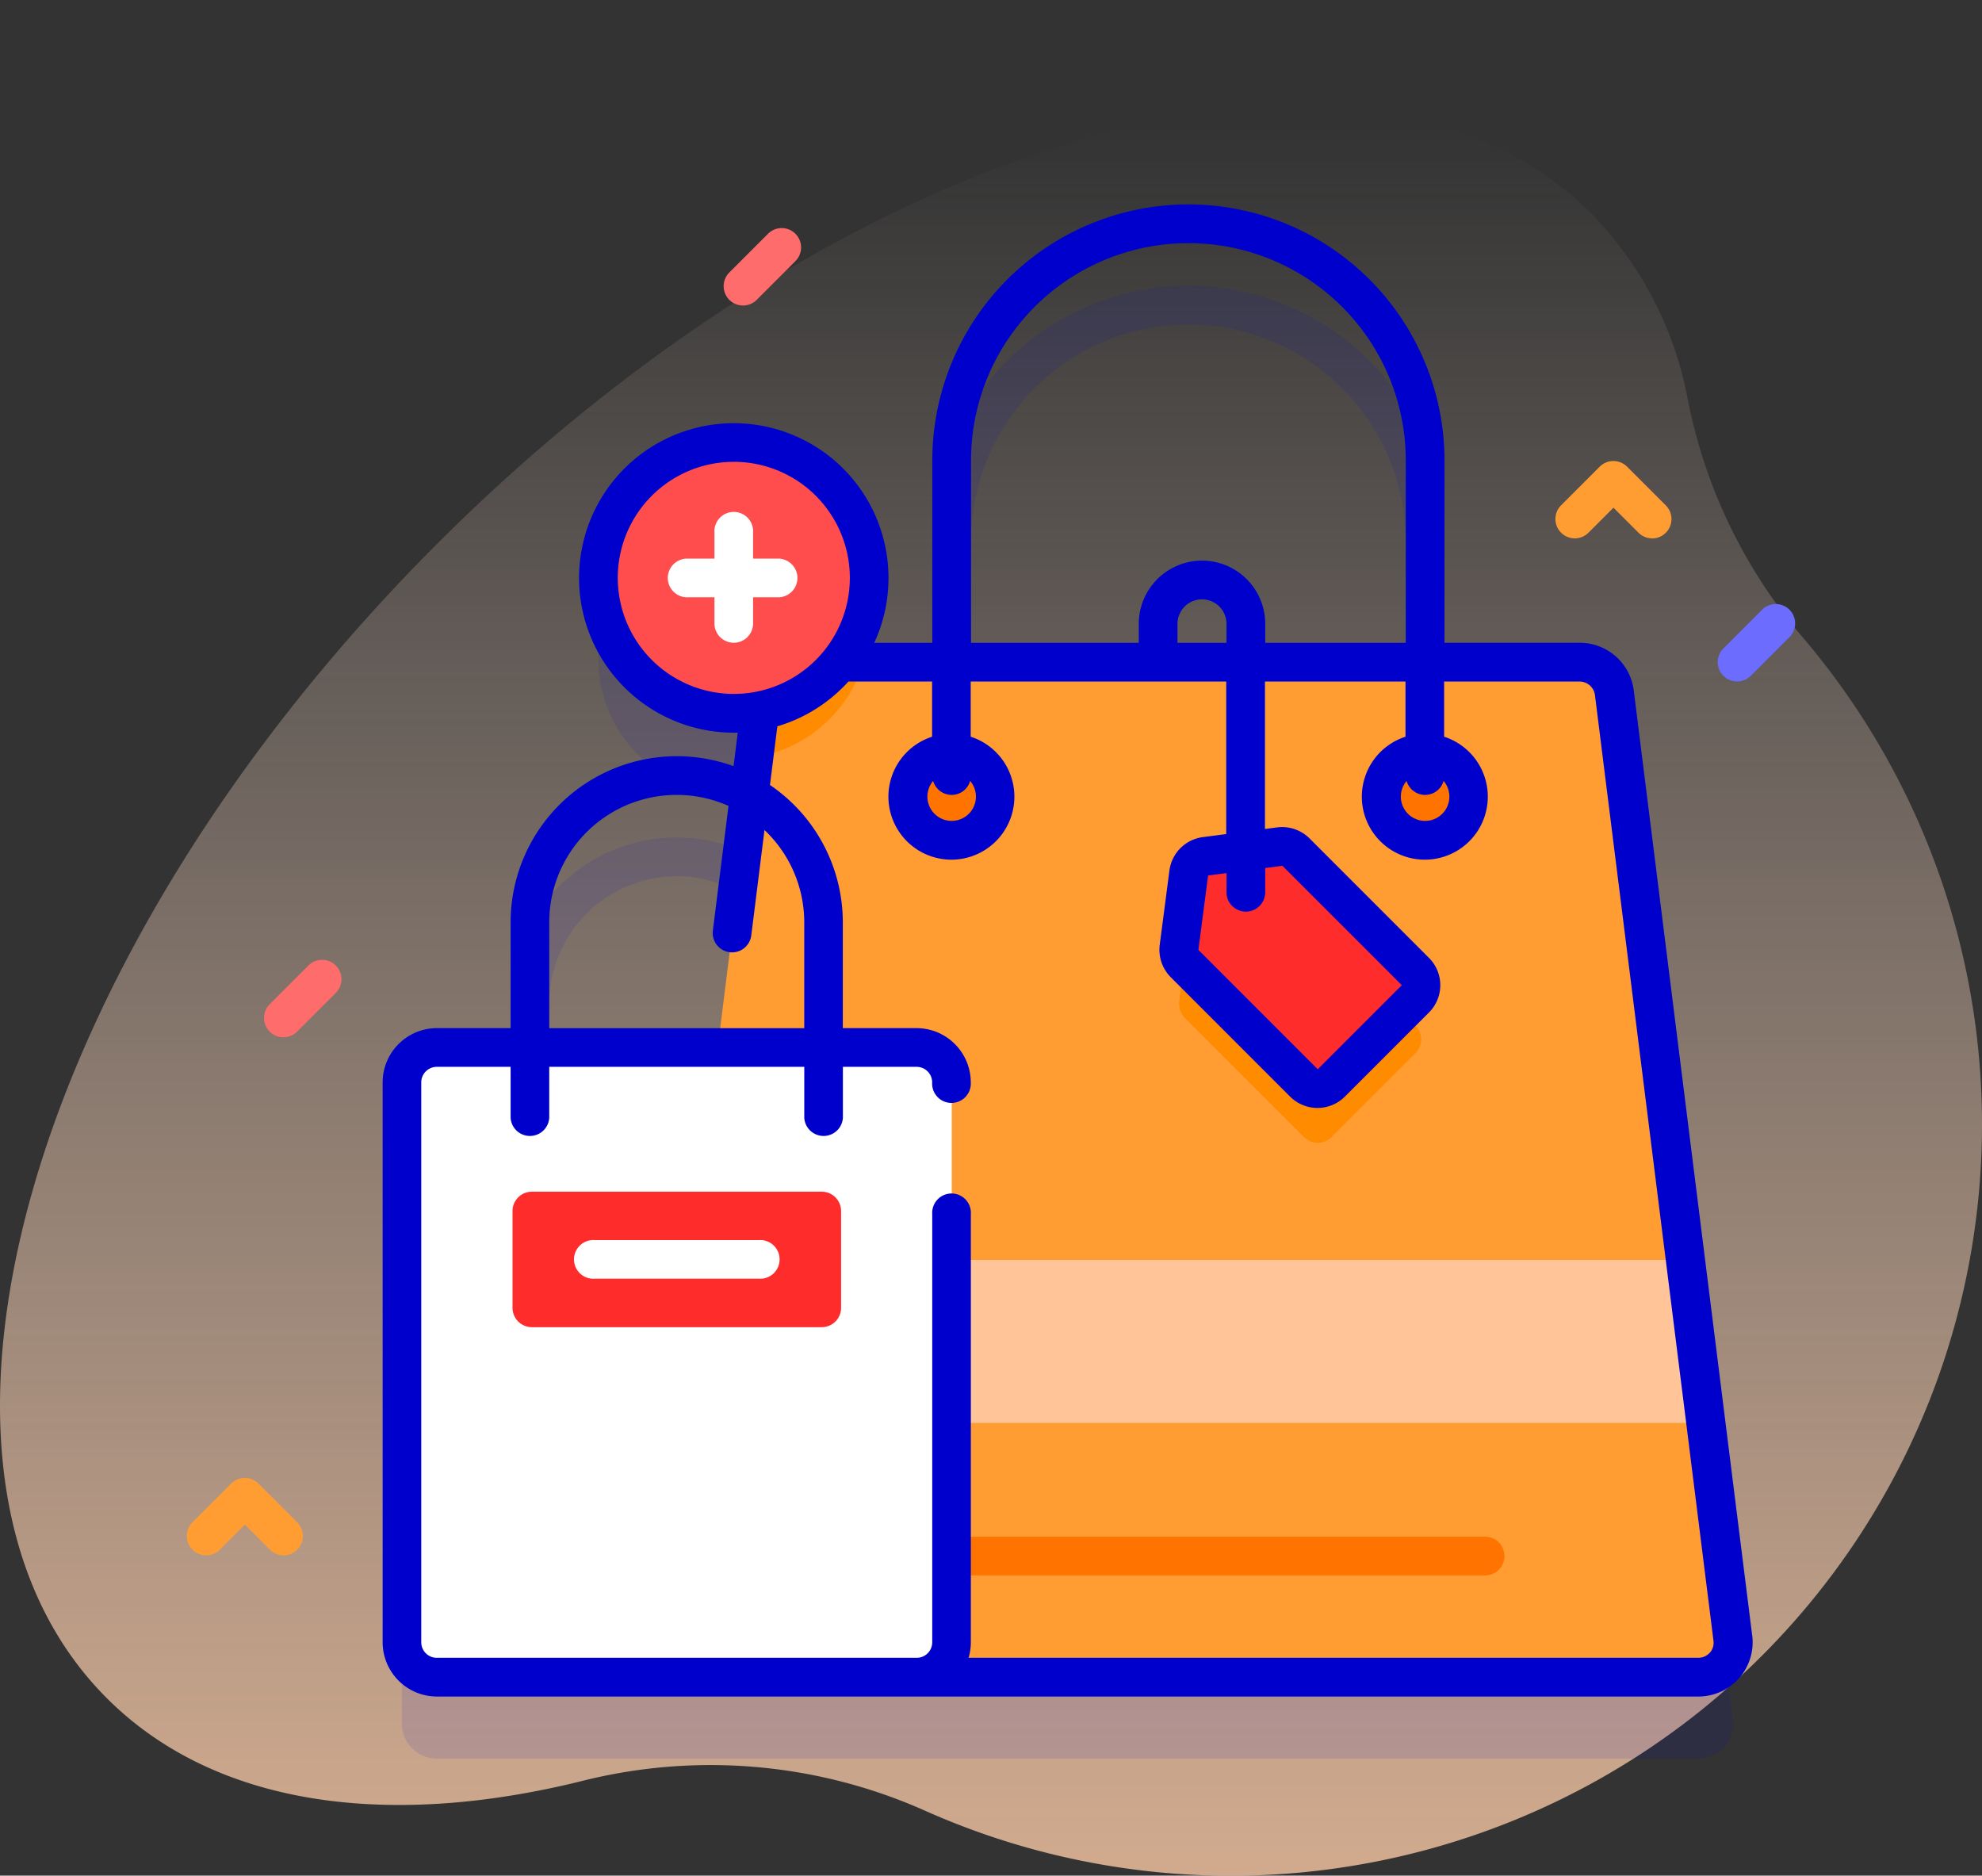
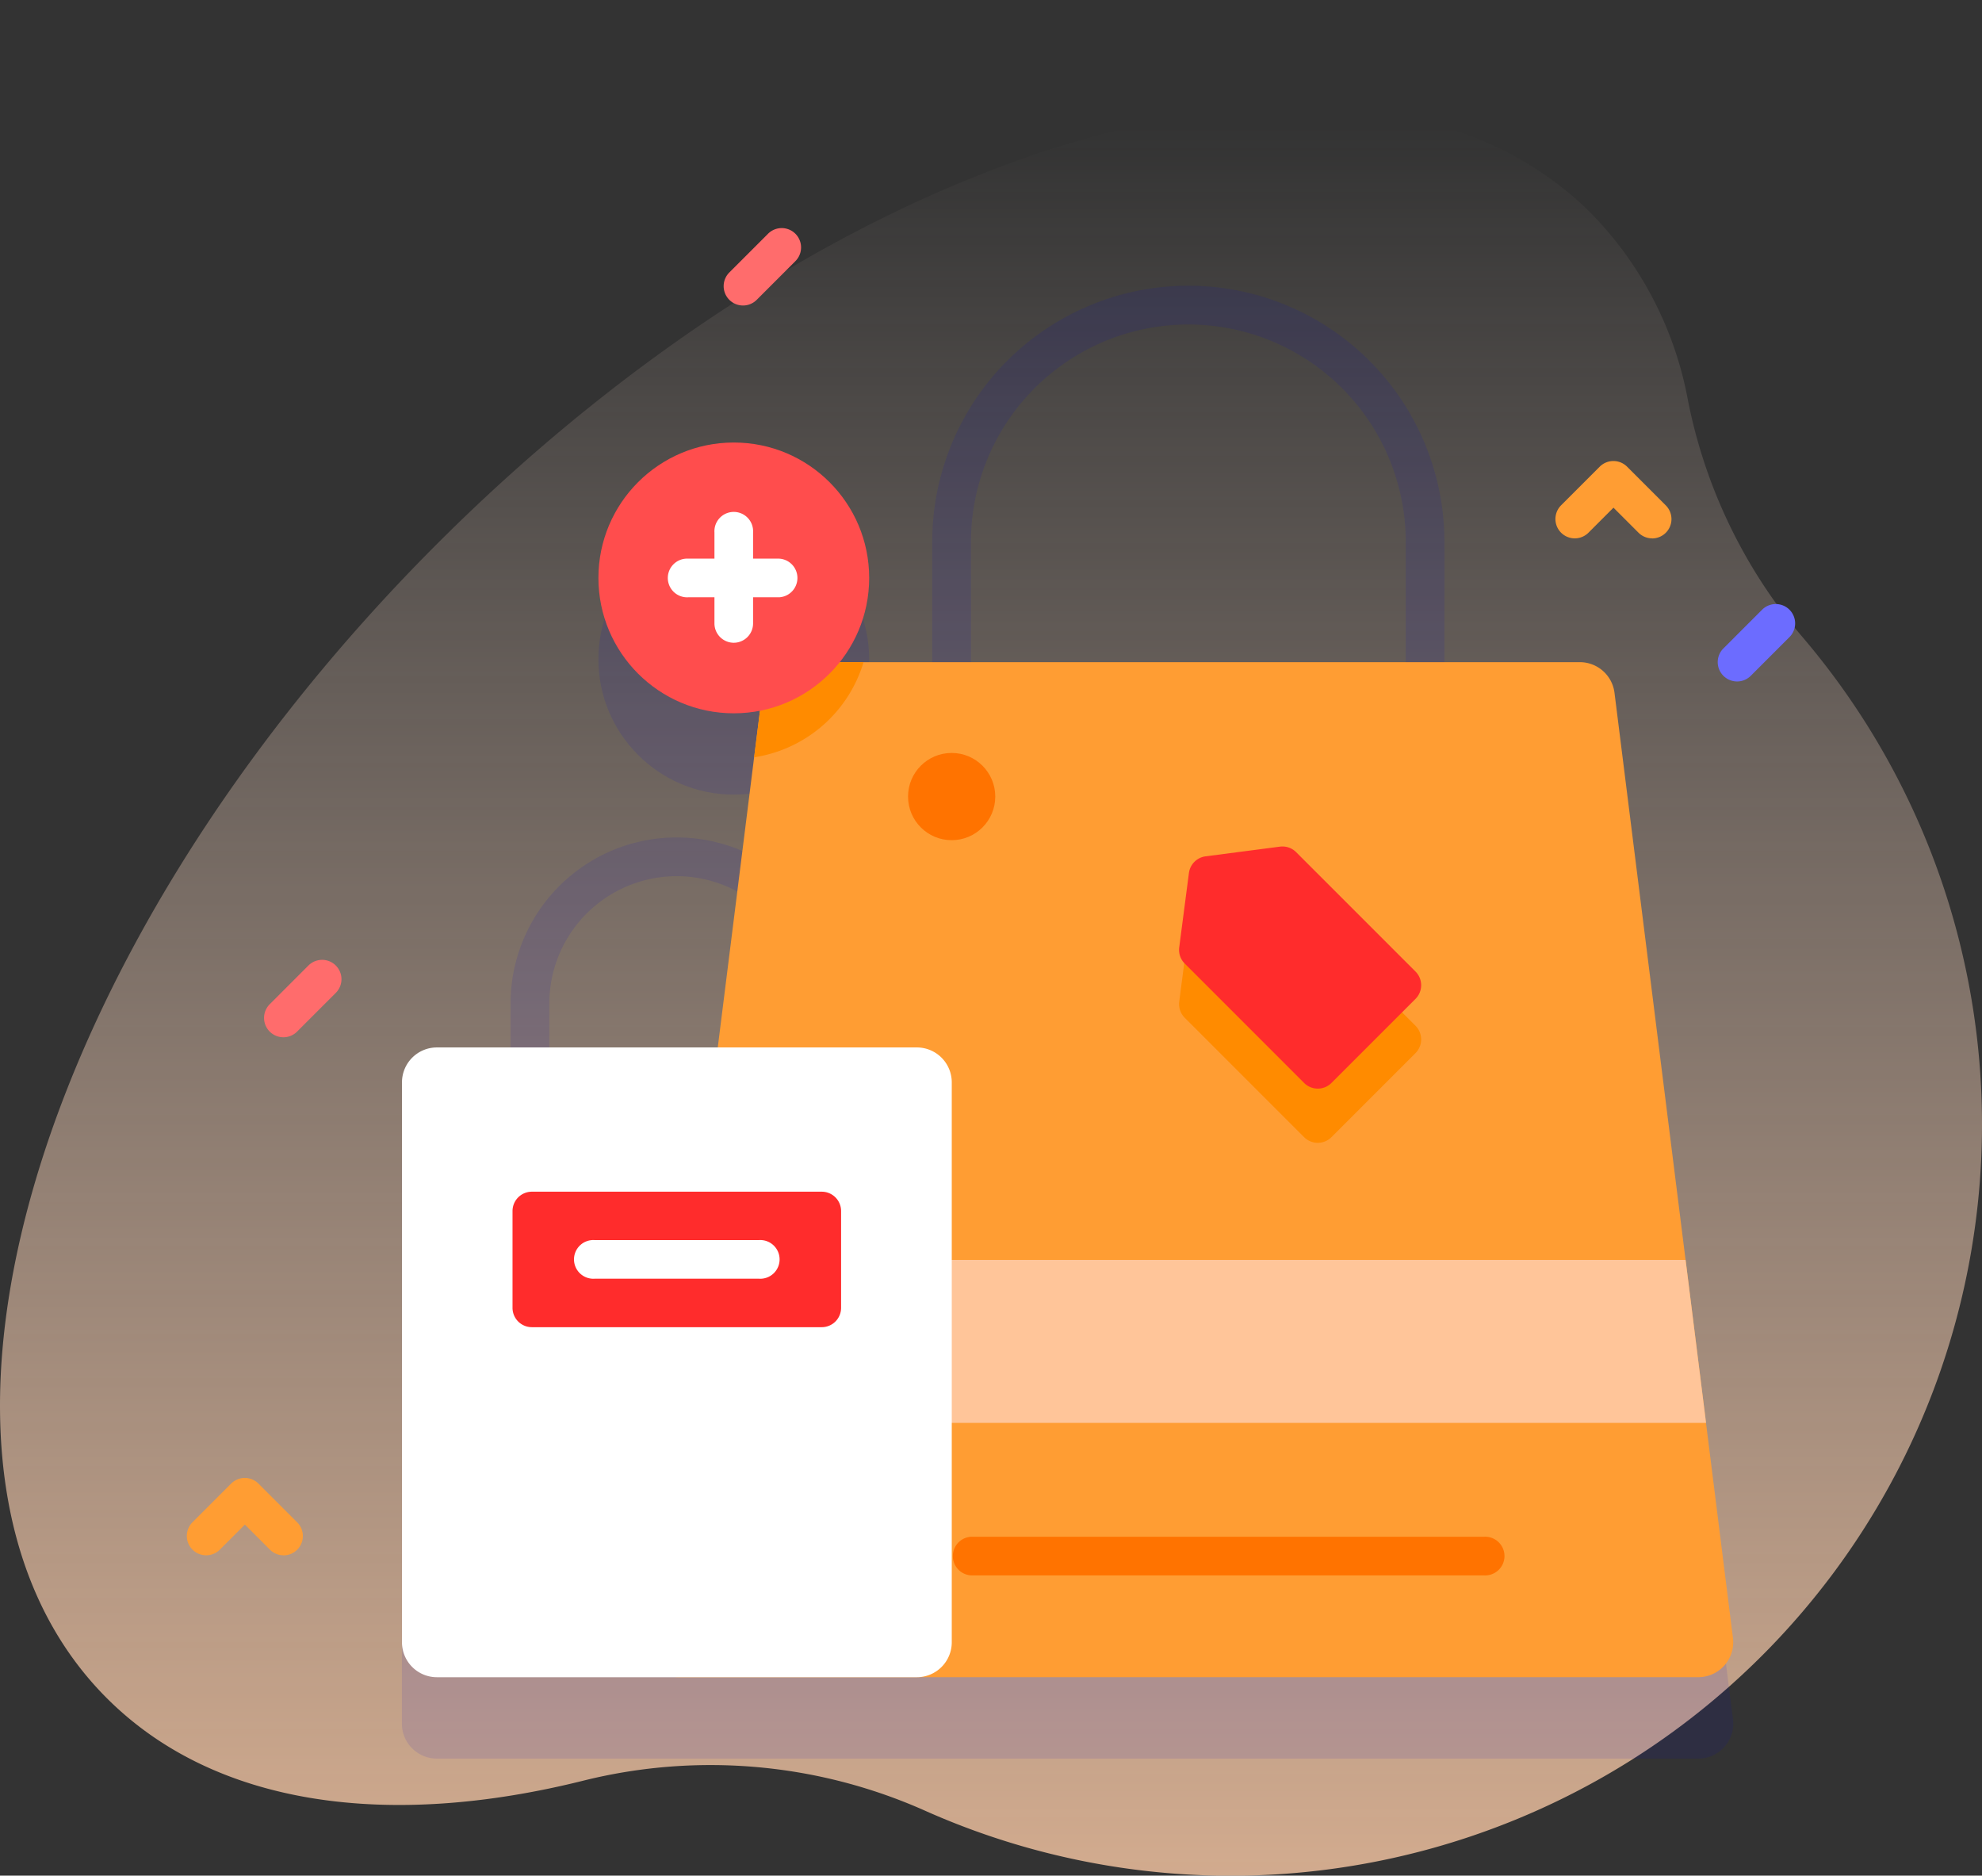
<svg xmlns="http://www.w3.org/2000/svg" id="_006-shopping-bag" data-name="006-shopping-bag" width="107.754" height="101.957" viewBox="0 0 107.754 101.957">
  <rect x="0" y="0" width="107.754" height="101.957" fill="#333333" stroke="none" />
  <defs>
    <linearGradient id="linear-gradient" x1="0.5" y1="1.249" x2="0.5" y2="0.073" gradientUnits="objectBoundingBox">
      <stop offset="0.002" stop-color="#ffc599" />
      <stop offset="0.992" stop-color="#ffe8dc" stop-opacity="0" />
    </linearGradient>
  </defs>
  <path id="Tracé_179" data-name="Tracé 179" d="M97.917,56.289a28.248,28.248,0,0,1-6.149-12.776,19.635,19.635,0,0,0-5.253-10.158c-12.369-12.369-40.463-4.33-62.75,17.957s-30.327,50.381-17.957,62.75c5.88,5.88,15.312,7.146,25.985,4.464a28.641,28.641,0,0,1,18.581,1.69A40.841,40.841,0,0,0,97.917,56.289Z" transform="translate(0 -21.75)" fill="url(#linear-gradient)" />
  <ellipse id="Ellipse_13" data-name="Ellipse 13" cx="7.36" cy="7.36" rx="7.36" ry="7.36" transform="translate(32.534 28.475)" fill="#00c" opacity="0.1" />
  <path id="Tracé_180" data-name="Tracé 180" d="M176.2,151.726l-6.44-51.381a1.9,1.9,0,0,0-1.884-1.663h-7.362V87.723a13.923,13.923,0,1,0-27.846,0V98.682H125.31a1.9,1.9,0,0,0-1.882,1.663l-.44,3.508-.116.922a9.03,9.03,0,0,0-13.128,8.054v6.8h-4.008a1.9,1.9,0,0,0-1.9,1.9v30.435a1.9,1.9,0,0,0,1.9,1.9h68.584a1.9,1.9,0,0,0,1.882-2.132Zm-41.426-64a11.818,11.818,0,1,1,23.637,0V98.682H134.776ZM111.85,112.83a6.927,6.927,0,0,1,10.739-5.789l-1.578,12.589h-9.161v-6.8Z" transform="translate(-81.986 -58.268)" fill="#00c" opacity="0.1" />
  <path id="Tracé_181" data-name="Tracé 181" d="M223.583,226.206H168.129a1.9,1.9,0,0,1-1.882-2.132l6-47.873.44-3.508a1.9,1.9,0,0,1,1.882-1.663h42.569a1.9,1.9,0,0,1,1.884,1.663l6.44,51.381A1.9,1.9,0,0,1,223.583,226.206Z" transform="translate(-131.248 -135.035)" fill="#ff9d33" />
  <path id="Tracé_182" data-name="Tracé 182" d="M200.77,171.03a7.369,7.369,0,0,1-5.945,5.171l.44-3.508a1.9,1.9,0,0,1,1.882-1.663Z" transform="translate(-153.823 -135.035)" fill="#ff8b00" />
  <path id="Tracé_183" data-name="Tracé 183" d="M317.436,240.915l-4.57,4.57a1.052,1.052,0,0,1-1.488,0l-6.489-6.489a1.052,1.052,0,0,1-.3-.88l.527-4.042a1.052,1.052,0,0,1,.907-.907l4.042-.527a1.052,1.052,0,0,1,.88.3l6.489,6.489A1.052,1.052,0,0,1,317.436,240.915Z" transform="translate(-240.479 -183.67)" fill="#ff8b00" />
  <path id="Tracé_184" data-name="Tracé 184" d="M229.552,334.288H173.265l1.111-8.858h54.064Z" transform="translate(-136.8 -256.941)" fill="#ffc599" />
  <path id="Tracé_185" data-name="Tracé 185" d="M274.773,399.013H246.887a1.052,1.052,0,0,1,0-2.1h27.886a1.052,1.052,0,1,1,0,2.1Z" transform="translate(-194.097 -313.376)" fill="#ff7300" />
-   <path id="Tracé_186" data-name="Tracé 186" fill="none" stroke="#00c" stroke-linecap="round" stroke-linejoin="round" stroke-miterlimit="10" stroke-width="10" />
  <ellipse id="Ellipse_14" data-name="Ellipse 14" cx="2.371" cy="2.371" rx="2.371" ry="2.371" transform="translate(49.367 40.93)" fill="#ff7300" />
-   <ellipse id="Ellipse_15" data-name="Ellipse 15" cx="2.371" cy="2.371" rx="2.371" ry="2.371" transform="translate(75.108 40.93)" fill="#ff7300" />
  <path id="Tracé_187" data-name="Tracé 187" d="M103.84,272.457v30.435a1.9,1.9,0,0,0,1.9,1.9h26.09a1.9,1.9,0,0,0,1.9-1.9V272.457a1.9,1.9,0,0,0-1.9-1.9h-26.09A1.9,1.9,0,0,0,103.84,272.457Z" transform="translate(-81.986 -213.619)" fill="#fff" />
  <path id="Tracé_188" data-name="Tracé 188" d="M317.436,226.915l-4.57,4.57a1.052,1.052,0,0,1-1.488,0l-6.489-6.489a1.052,1.052,0,0,1-.3-.88l.527-4.042a1.052,1.052,0,0,1,.907-.907l4.042-.527a1.052,1.052,0,0,1,.88.3l6.489,6.489A1.052,1.052,0,0,1,317.436,226.915Z" transform="translate(-240.479 -172.617)" fill="#ff2c2c" />
  <path id="Tracé_189" data-name="Tracé 189" d="M149.21,315.166H133.451a1.052,1.052,0,0,1-1.052-1.052v-5.261a1.052,1.052,0,0,1,1.052-1.052H149.21a1.052,1.052,0,0,1,1.052,1.052v5.261A1.052,1.052,0,0,1,149.21,315.166Z" transform="translate(-104.535 -243.021)" fill="#ff2c2c" />
  <path id="Tracé_190" data-name="Tracé 190" d="M158.585,322.4H149.64a1.052,1.052,0,1,1,0-2.1h8.944a1.052,1.052,0,1,1,0,2.1Z" transform="translate(-117.317 -252.89)" fill="#fff" />
  <ellipse id="Ellipse_16" data-name="Ellipse 16" cx="7.36" cy="7.36" rx="7.36" ry="7.36" transform="translate(32.534 24.055)" fill="#ff4d4d" />
-   <path id="Tracé_191" data-name="Tracé 191" d="M173.3,130.593,166.86,79.212a2.954,2.954,0,0,0-2.926-2.583h-7.362V66.722a13.923,13.923,0,0,0-27.846,0V76.63h-3.157a8.411,8.411,0,1,0-7.634,4.885c.072,0,.143,0,.215-.005l-.229,1.826A9.037,9.037,0,0,0,105.8,91.829v5.747h-4.008a2.952,2.952,0,0,0-2.949,2.949V130.96a2.952,2.952,0,0,0,2.949,2.949h68.584a2.949,2.949,0,0,0,2.926-3.316ZM130.83,66.722a11.818,11.818,0,0,1,23.637,0V76.63h-7.641V75.6a3.437,3.437,0,1,0-6.875,0V76.63H130.83Zm13.891,9.908h-2.666V75.6a1.333,1.333,0,1,1,2.666,0V76.63ZM111.626,73.1a6.308,6.308,0,1,1,6.308,6.308A6.315,6.315,0,0,1,111.626,73.1ZM107.9,91.829a6.928,6.928,0,0,1,9.746-6.333l-.85,6.778a1.052,1.052,0,1,0,2.088.262l.718-5.729a6.912,6.912,0,0,1,2.162,5.023v5.747H107.9V91.829Zm63.1,39.69a.836.836,0,0,1-.633.286h-39.67a2.939,2.939,0,0,0,.125-.845V107.681a1.052,1.052,0,1,0-2.1,0V130.96a.845.845,0,0,1-.845.845h-26.09a.845.845,0,0,1-.845-.845V100.525a.845.845,0,0,1,.845-.845H105.8v2.77a1.052,1.052,0,0,0,2.1,0v-2.77h13.865v2.77a1.052,1.052,0,0,0,2.1,0v-2.77h4.008a.845.845,0,0,1,.845.845,1.052,1.052,0,1,0,2.1,0,2.952,2.952,0,0,0-2.949-2.949h-4.008V91.829a9.034,9.034,0,0,0-3.96-7.471l.4-3.188a8.429,8.429,0,0,0,3.864-2.435h4.549v3a3.424,3.424,0,1,0,2.1,0v-3h13.891v8.291l-1.273.166a2.107,2.107,0,0,0-1.815,1.815l-.527,4.042a2.118,2.118,0,0,0,.6,1.76l6.489,6.49a2.107,2.107,0,0,0,2.976,0l4.57-4.57a2.1,2.1,0,0,0,0-2.976l-6.489-6.49a2.116,2.116,0,0,0-1.76-.6l-.665.087V78.735h7.641v3a3.424,3.424,0,1,0,2.1,0v-3h7.362a.846.846,0,0,1,.838.74l6.441,51.381A.834.834,0,0,1,171.008,131.519ZM128.772,84.138a1.046,1.046,0,0,0,2.012,0,1.319,1.319,0,1,1-2.012,0Zm17,7.105a1.052,1.052,0,0,0,1.052-1.052V88.874l.937-.122,6.491,6.489h0l-4.57,4.57-6.489-6.49.527-4.042,1-.13v1.042A1.052,1.052,0,0,0,145.774,91.243Zm8.74-7.105a1.046,1.046,0,0,0,2.012,0,1.319,1.319,0,1,1-2.012,0Z" transform="translate(-78.04 -41.687)" fill="#00c" />
  <path id="Tracé_192" data-name="Tracé 192" d="M185.612,139.576a1.052,1.052,0,0,1-1.052-1.052V133.58a1.052,1.052,0,1,1,2.1,0v4.943A1.052,1.052,0,0,1,185.612,139.576Z" transform="translate(-145.718 -104.636)" fill="#fff" />
  <path id="Tracé_193" data-name="Tracé 193" d="M178.811,146.376h-4.943a1.052,1.052,0,1,1,0-2.1h4.943a1.052,1.052,0,0,1,0,2.1Z" transform="translate(-136.445 -113.908)" fill="#fff" />
  <path id="Tracé_194" data-name="Tracé 194" d="M69.3,252.126a1.052,1.052,0,0,1-.744-1.8l2.1-2.1a1.052,1.052,0,1,1,1.488,1.488l-2.1,2.1A1.048,1.048,0,0,1,69.3,252.126Z" transform="translate(-53.888 -195.741)" fill="#ff6c6c" />
  <path id="Tracé_195" data-name="Tracé 195" d="M188.007,63.121a1.052,1.052,0,0,1-.744-1.8l2.1-2.1a1.052,1.052,0,0,1,1.488,1.488l-2.1,2.1A1.048,1.048,0,0,1,188.007,63.121Z" transform="translate(-147.608 -46.514)" fill="#ff6c6c" />
  <path id="Tracé_196" data-name="Tracé 196" d="M407.057,123.266a1.049,1.049,0,0,1-.744-.308l-1.36-1.36-1.36,1.36a1.052,1.052,0,0,1-1.488-1.488l2.1-2.1a1.052,1.052,0,0,1,1.488,0l2.1,2.1a1.052,1.052,0,0,1-.744,1.8Z" transform="translate(-317.234 -94.001)" fill="#ff9d33" />
  <path id="Tracé_197" data-name="Tracé 197" d="M444.8,160.226a1.052,1.052,0,0,1-.744-1.8l2.1-2.1a1.052,1.052,0,0,1,1.488,1.488l-2.1,2.1A1.049,1.049,0,0,1,444.8,160.226Z" transform="translate(-350.357 -123.182)" fill="#6c6cff" />
  <path id="Tracé_198" data-name="Tracé 198" d="M53.515,385.93a1.049,1.049,0,0,1-.744-.308l-1.36-1.36-1.36,1.36a1.052,1.052,0,1,1-1.488-1.488l2.1-2.1a1.052,1.052,0,0,1,1.488,0l2.1,2.1a1.052,1.052,0,0,1-.744,1.8Z" transform="translate(-38.098 -301.385)" fill="#ff9d33" />
</svg>